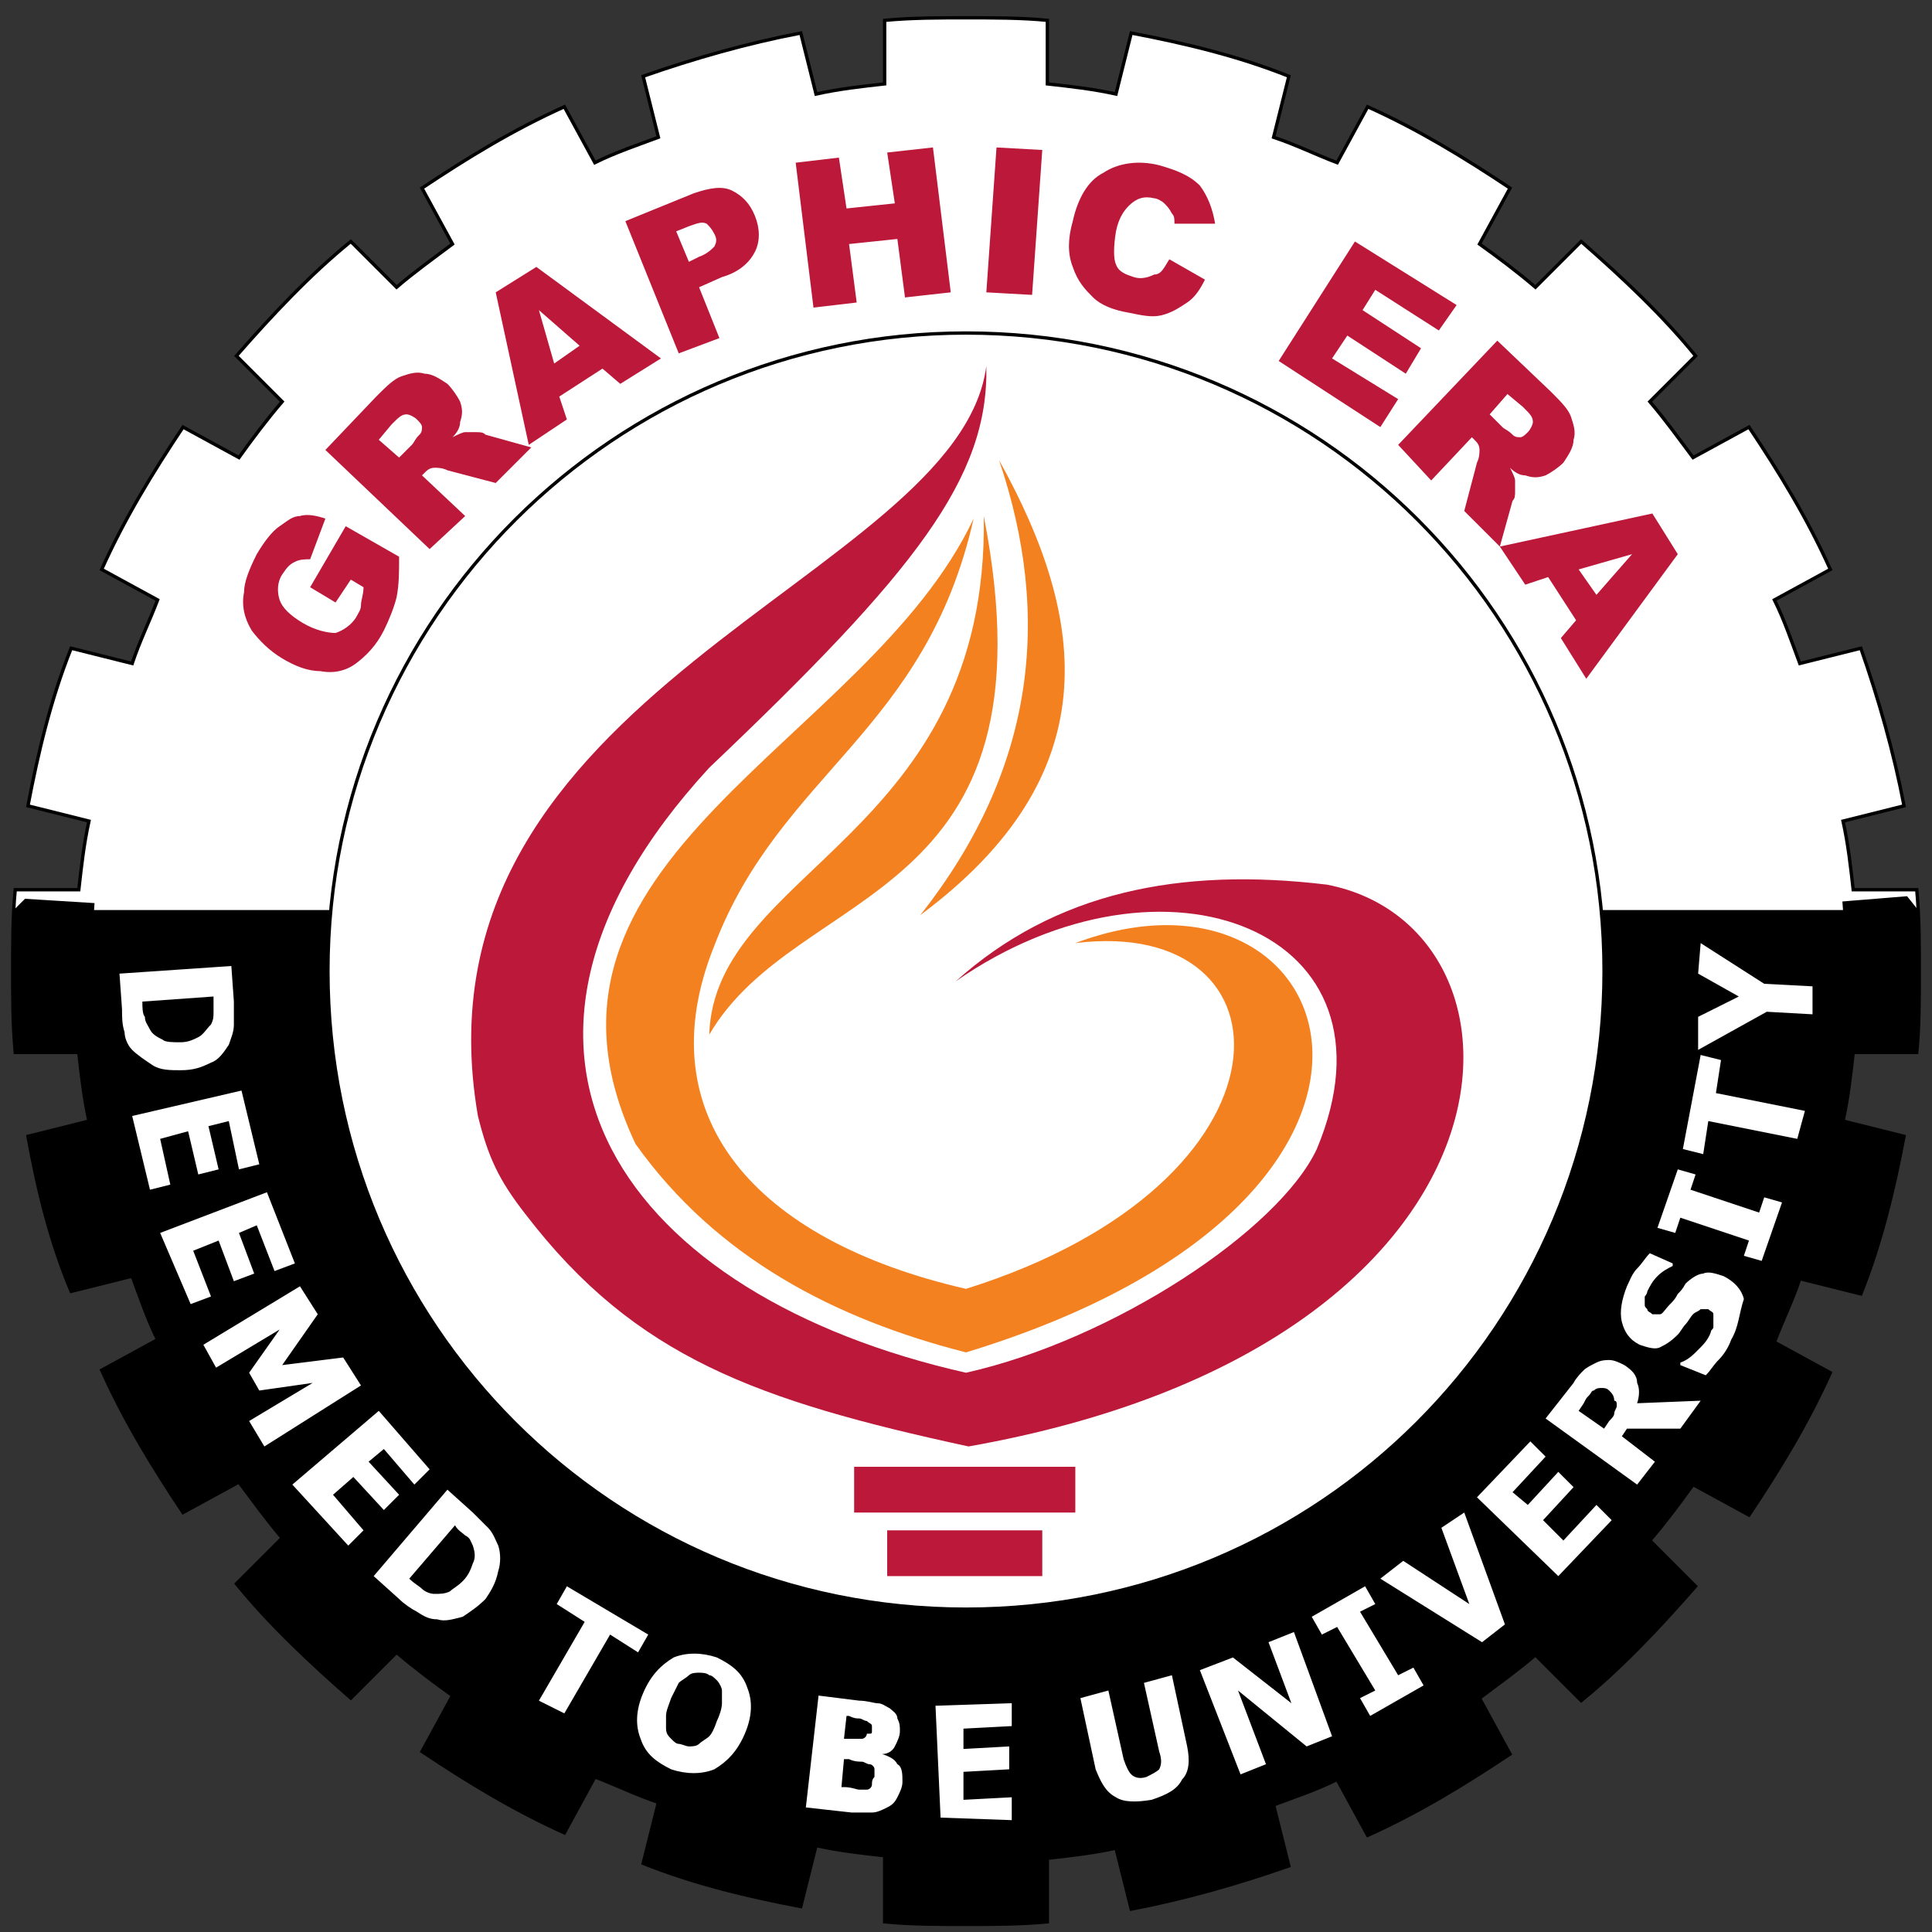
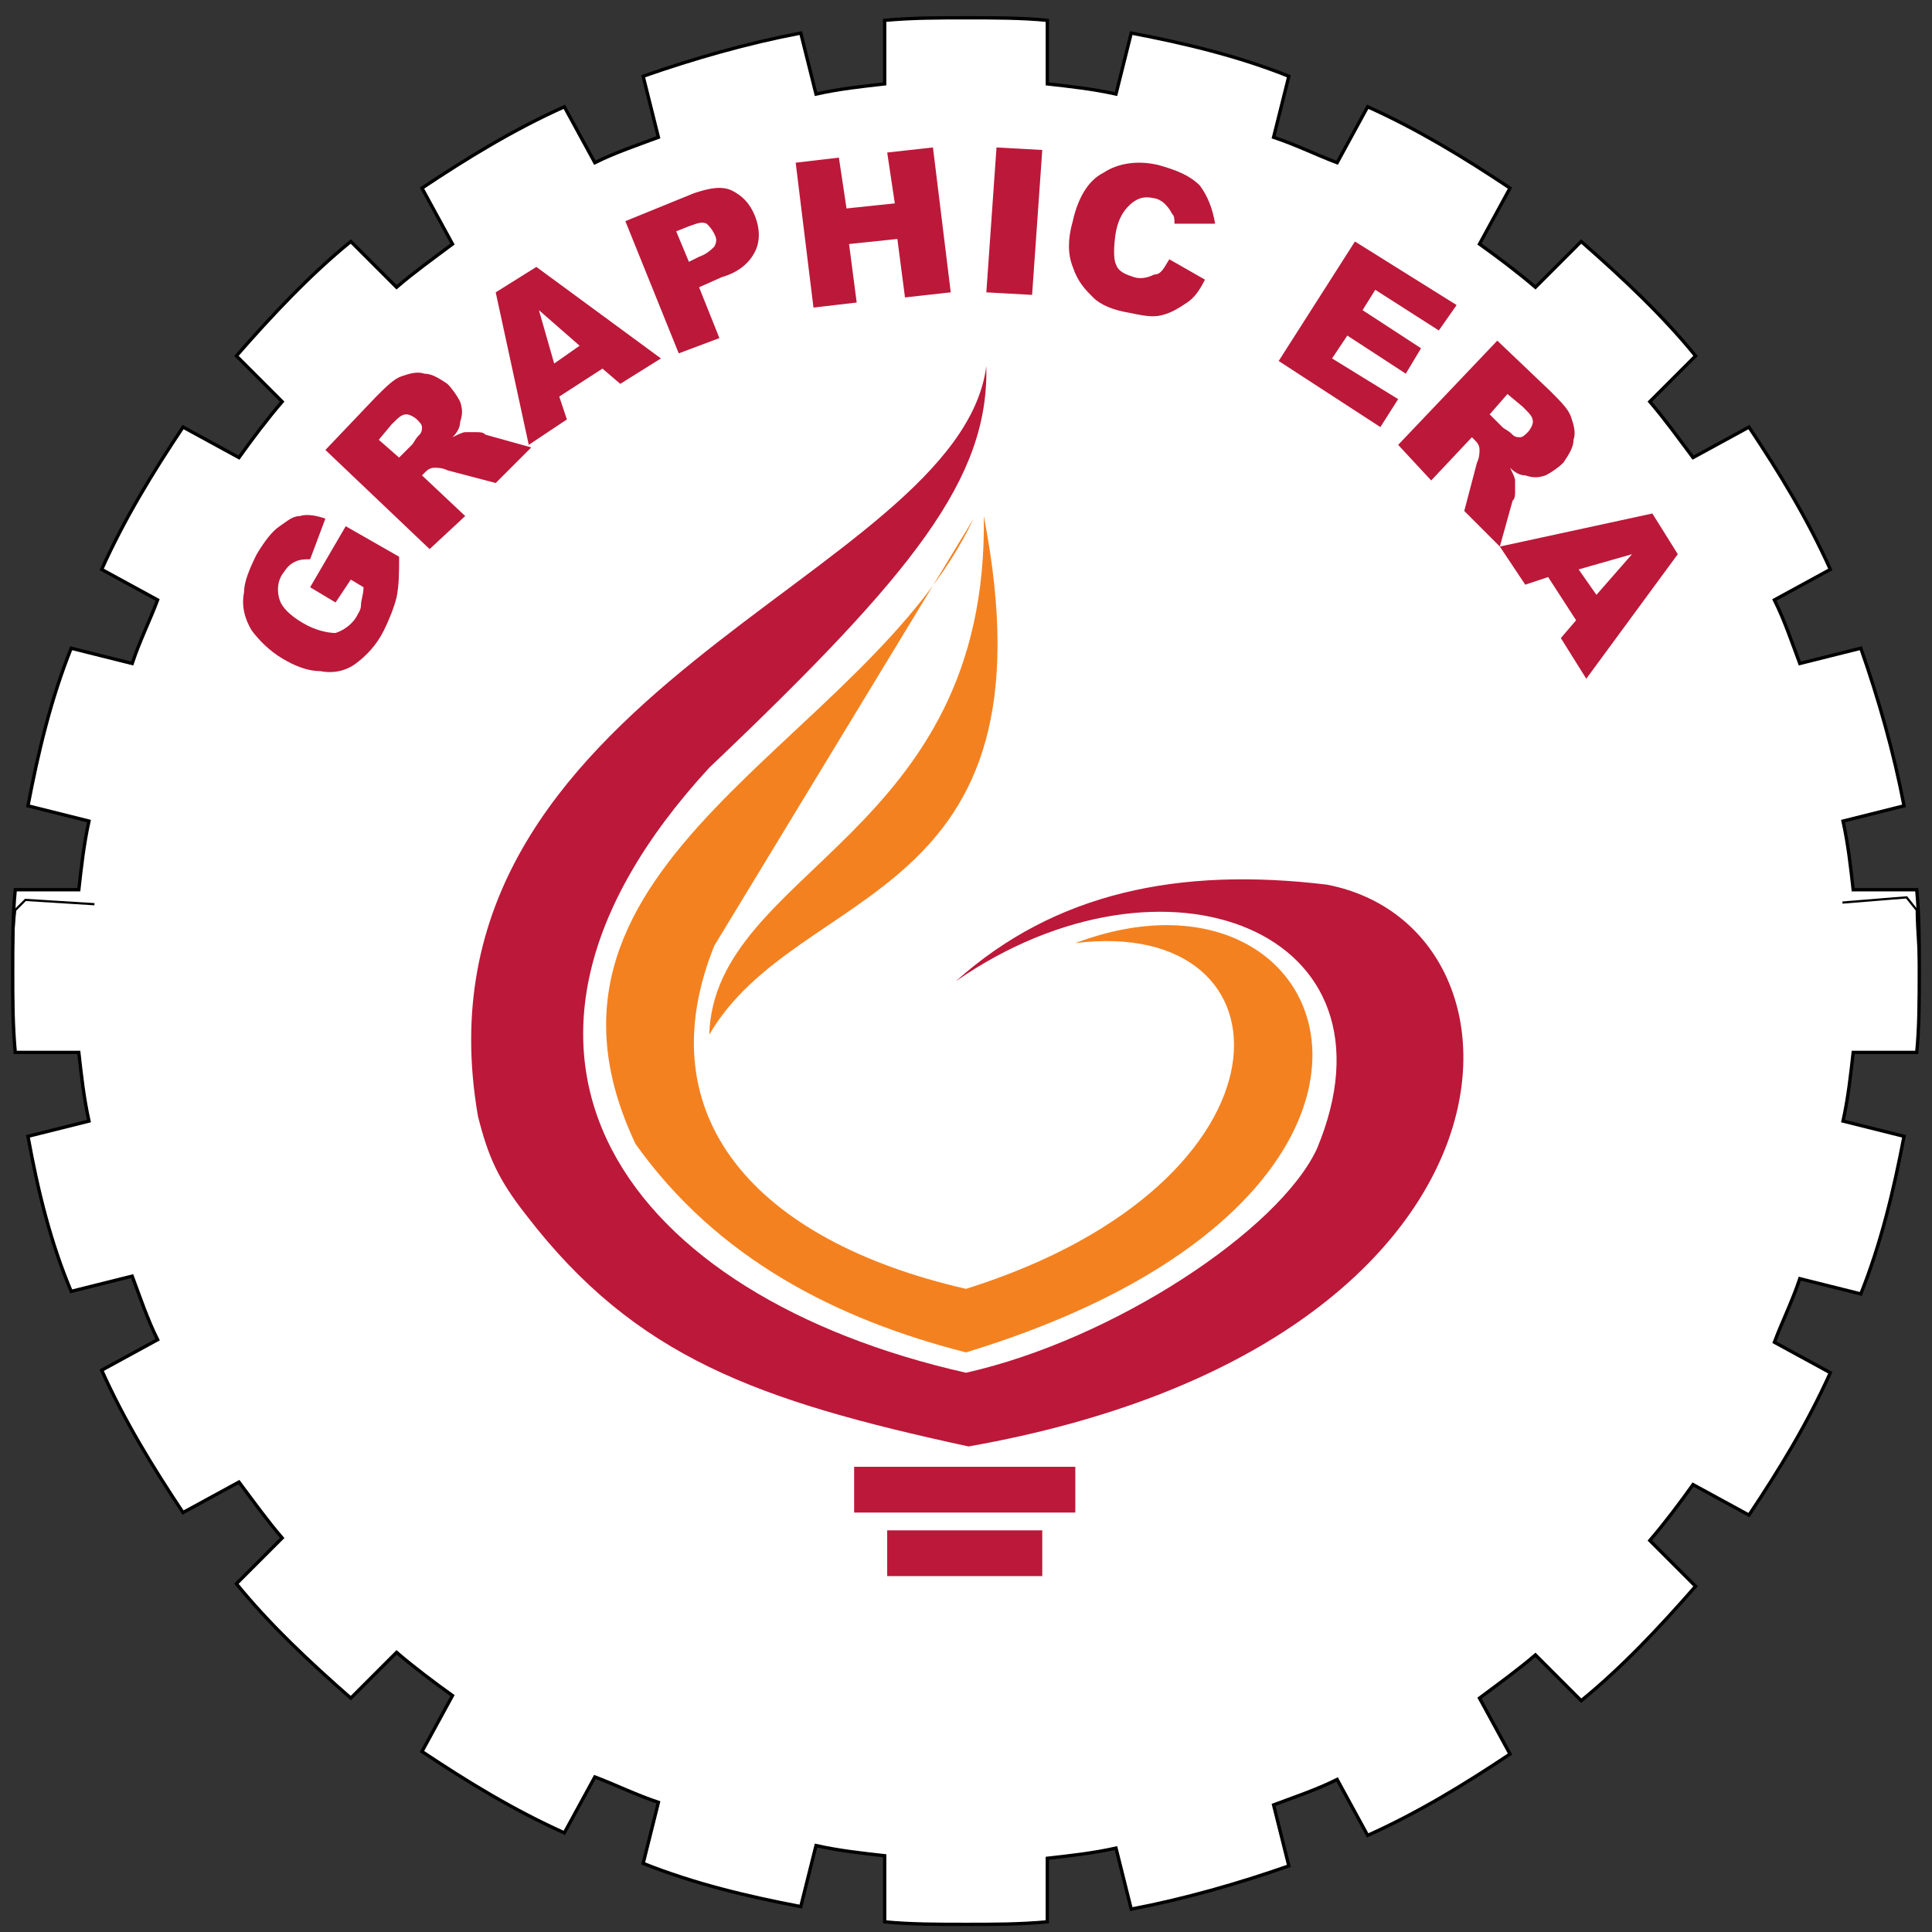
<svg xmlns="http://www.w3.org/2000/svg" width="76" height="76" viewBox="0 0 76 76" fill="none">
  <rect x="0" y="0" width="76" height="76" fill="#333333" stroke="none" />
  <path fill-rule="evenodd" clip-rule="evenodd" d="M1.1 44.7L3.5 44.1C3.3 43.2 3.2 42.3 3.1 41.4H0.6C0.5 40.3 0.5 39.3 0.5 38.2C0.5 37.1 0.5 36 0.6 35H3.1C3.2 34.1 3.3 33.2 3.5 32.3L1.1 31.7C1.5 29.6 2 27.5 2.8 25.5L5.2 26.1C5.5 25.2 5.9 24.4 6.2 23.6L4 22.4C4.9 20.4 6 18.6 7.2 16.8L9.4 18C9.9 17.3 10.5 16.5 11.1 15.8L9.3 14C10.7 12.4 12.2 10.8 13.8 9.5L15.6 11.3C16.3 10.7 17 10.2 17.8 9.6L16.6 7.4C18.4 6.2 20.2 5.1 22.2 4.2L23.4 6.4C24.2 6 25.1 5.7 25.9 5.4L25.3 3C27.3 2.3 29.4 1.7 31.5 1.3L32.1 3.7C33 3.5 33.9 3.4 34.8 3.3V0.8C35.9 0.7 36.9 0.7 38 0.7C39.1 0.7 40.2 0.7 41.2 0.8V3.3C42.1 3.4 43 3.5 43.9 3.7L44.5 1.3C46.6 1.7 48.7 2.2 50.7 3L50.1 5.4C51 5.7 51.8 6.1 52.6 6.4L53.8 4.2C55.8 5.1 57.6 6.2 59.4 7.4L58.2 9.6C58.9 10.1 59.7 10.7 60.4 11.3L62.2 9.5C63.8 10.9 65.4 12.4 66.7 14L64.9 15.8C65.5 16.5 66 17.2 66.6 18L68.8 16.8C70 18.6 71.1 20.4 72 22.4L69.8 23.6C70.2 24.4 70.5 25.3 70.8 26.1L73.2 25.5C73.9 27.5 74.5 29.6 74.9 31.7L72.5 32.3C72.7 33.2 72.8 34.1 72.9 35H75.4C75.5 36.1 75.5 37.1 75.5 38.2C75.5 39.3 75.5 40.4 75.4 41.4H72.9C72.8 42.3 72.7 43.2 72.5 44.1L74.9 44.7C74.5 46.8 74 48.9 73.2 50.9L70.8 50.3C70.5 51.2 70.1 52 69.8 52.8L72 54C71.1 56 70 57.8 68.8 59.6L66.6 58.4C66.1 59.1 65.5 59.9 64.9 60.6L66.7 62.4C65.3 64 63.8 65.6 62.2 66.9L60.4 65.1C59.7 65.7 59 66.2 58.2 66.8L59.4 69C57.6 70.2 55.8 71.3 53.8 72.2L52.6 70C51.8 70.4 50.9 70.7 50.1 71L50.7 73.4C48.7 74.1 46.6 74.7 44.5 75.1L43.9 72.7C43 72.9 42.1 73 41.2 73.1V75.6C40.1 75.7 39.1 75.7 38 75.7C36.9 75.7 35.8 75.7 34.8 75.6V73C33.9 72.9 33 72.8 32.1 72.6L31.5 75C29.4 74.6 27.3 74.1 25.3 73.3L25.9 70.9C25 70.6 24.2 70.2 23.4 69.9L22.2 72.1C20.2 71.2 18.4 70.1 16.6 68.9L17.8 66.7C17.1 66.2 16.3 65.6 15.6 65L13.8 66.8C12.2 65.4 10.6 63.9 9.3 62.3L11.1 60.5C10.5 59.8 10 59.1 9.4 58.3L7.2 59.5C6 57.7 4.9 55.9 4 53.9L6.2 52.7C5.8 51.9 5.5 51 5.2 50.2L2.8 50.8C2 48.9 1.5 46.9 1.1 44.7Z" fill="white" />
  <path d="M1.1 44.7L3.5 44.1C3.3 43.2 3.2 42.3 3.1 41.4H0.6C0.5 40.3 0.5 39.3 0.5 38.2C0.5 37.1 0.5 36 0.6 35H3.1C3.2 34.1 3.3 33.2 3.5 32.3L1.1 31.7C1.5 29.6 2 27.5 2.8 25.5L5.2 26.1C5.5 25.2 5.9 24.4 6.2 23.6L4 22.4C4.9 20.4 6 18.6 7.2 16.8L9.4 18C9.9 17.3 10.5 16.5 11.1 15.8L9.3 14C10.7 12.4 12.2 10.8 13.8 9.5L15.6 11.3C16.3 10.7 17 10.2 17.8 9.6L16.6 7.4C18.4 6.2 20.2 5.1 22.2 4.2L23.4 6.4C24.2 6 25.1 5.7 25.9 5.4L25.3 3C27.3 2.3 29.4 1.7 31.5 1.3L32.1 3.7C33 3.5 33.9 3.4 34.8 3.3V0.8C35.9 0.7 36.9 0.7 38 0.7C39.1 0.7 40.2 0.7 41.2 0.8V3.3C42.1 3.4 43 3.5 43.9 3.7L44.5 1.3C46.6 1.7 48.7 2.2 50.7 3L50.1 5.4C51 5.7 51.8 6.1 52.6 6.4L53.8 4.2C55.8 5.1 57.6 6.2 59.4 7.4L58.2 9.6C58.9 10.1 59.7 10.7 60.4 11.3L62.2 9.5C63.8 10.9 65.4 12.4 66.7 14L64.9 15.8C65.5 16.5 66 17.2 66.6 18L68.8 16.8C70 18.6 71.1 20.4 72 22.4L69.8 23.6C70.2 24.4 70.5 25.3 70.8 26.1L73.2 25.5C73.9 27.5 74.5 29.6 74.9 31.7L72.5 32.3C72.7 33.2 72.8 34.1 72.9 35H75.4C75.5 36.1 75.5 37.1 75.5 38.2C75.5 39.3 75.5 40.4 75.4 41.4H72.9C72.8 42.3 72.7 43.2 72.5 44.1L74.9 44.7C74.5 46.8 74 48.9 73.2 50.9L70.8 50.3C70.5 51.2 70.1 52 69.8 52.8L72 54C71.1 56 70 57.8 68.8 59.6L66.6 58.4C66.1 59.1 65.5 59.9 64.9 60.6L66.7 62.4C65.3 64 63.8 65.6 62.2 66.9L60.4 65.1C59.7 65.7 59 66.2 58.2 66.8L59.4 69C57.6 70.2 55.8 71.3 53.8 72.2L52.6 70C51.8 70.4 50.9 70.7 50.1 71L50.7 73.4C48.7 74.1 46.6 74.7 44.5 75.1L43.9 72.7C43 72.9 42.1 73 41.2 73.1V75.6C40.1 75.7 39.1 75.7 38 75.7C36.9 75.7 35.8 75.7 34.8 75.6V73C33.9 72.9 33 72.8 32.1 72.6L31.5 75C29.4 74.6 27.3 74.1 25.3 73.3L25.9 70.9C25 70.6 24.2 70.2 23.4 69.9L22.2 72.1C20.2 71.2 18.4 70.1 16.6 68.9L17.8 66.7C17.1 66.2 16.3 65.6 15.6 65L13.8 66.8C12.2 65.4 10.6 63.9 9.3 62.3L11.1 60.5C10.5 59.8 10 59.1 9.4 58.3L7.2 59.5C6 57.7 4.9 55.9 4 53.9L6.2 52.7C5.8 51.9 5.5 51 5.2 50.2L2.8 50.8C2 48.9 1.5 46.9 1.1 44.7Z" stroke="black" stroke-width="0.131" stroke-miterlimit="2.613" />
-   <path fill-rule="evenodd" clip-rule="evenodd" d="M1.1 44.7L3.5 44.1C3.3 43.2 3.2 42.3 3.1 41.4H0.6C0.5 40.3 0.5 39.3 0.5 38.2C0.5 37.4 0.5 36.6 0.6 35.8L1 35.4L4.2 35.6H71.3L75 35.3L75.4 35.8C75.4 36.6 75.5 37.4 75.5 38.2C75.5 39.3 75.5 40.4 75.4 41.4H72.9C72.8 42.3 72.7 43.2 72.5 44.1L74.9 44.7C74.5 46.8 74 48.9 73.2 50.9L70.8 50.3C70.5 51.2 70.1 52 69.8 52.8L72 54C71.1 56 70 57.8 68.8 59.6L66.6 58.4C66.1 59.1 65.5 59.9 64.9 60.6L66.7 62.4C65.3 64 63.8 65.6 62.2 66.9L60.4 65.1C59.7 65.7 59 66.2 58.2 66.8L59.4 69C57.6 70.2 55.8 71.3 53.8 72.2L52.6 70C51.8 70.4 50.9 70.7 50.1 71L50.7 73.4C48.7 74.1 46.6 74.7 44.5 75.1L43.9 72.7C43 72.9 42.1 73 41.2 73.1V75.6C40.1 75.7 39.1 75.7 38 75.7C36.9 75.7 35.8 75.7 34.8 75.6V73C33.9 72.9 33 72.8 32.1 72.6L31.5 75C29.4 74.6 27.3 74.1 25.3 73.3L25.9 70.9C25 70.6 24.2 70.2 23.4 69.9L22.2 72.1C20.2 71.2 18.4 70.1 16.6 68.9L17.8 66.7C17.1 66.2 16.3 65.6 15.6 65L13.8 66.8C12.2 65.4 10.6 63.9 9.3 62.3L11.1 60.5C10.5 59.8 10 59.1 9.4 58.3L7.2 59.5C6 57.7 4.9 55.9 4 53.9L6.2 52.7C5.8 51.9 5.5 51 5.2 50.2L2.8 50.8C2 48.9 1.5 46.9 1.1 44.7Z" fill="black" />
  <path d="M1.1 44.7L3.5 44.1C3.3 43.2 3.2 42.3 3.1 41.4H0.6C0.5 40.3 0.5 39.3 0.5 38.2C0.5 37.4 0.5 36.6 0.6 35.8L1 35.4L4.2 35.6H71.3L75 35.3L75.4 35.8C75.4 36.6 75.5 37.4 75.5 38.2C75.5 39.3 75.5 40.4 75.4 41.4H72.9C72.8 42.3 72.7 43.2 72.5 44.1L74.9 44.7C74.5 46.8 74 48.9 73.2 50.9L70.8 50.3C70.5 51.2 70.1 52 69.8 52.8L72 54C71.1 56 70 57.8 68.8 59.6L66.6 58.4C66.1 59.1 65.5 59.9 64.9 60.6L66.7 62.4C65.3 64 63.8 65.6 62.2 66.9L60.4 65.1C59.7 65.7 59 66.2 58.2 66.8L59.4 69C57.6 70.2 55.8 71.3 53.8 72.2L52.6 70C51.8 70.4 50.9 70.7 50.1 71L50.7 73.4C48.7 74.1 46.6 74.7 44.5 75.1L43.9 72.7C43 72.9 42.1 73 41.2 73.1V75.6C40.1 75.7 39.1 75.7 38 75.7C36.9 75.7 35.8 75.7 34.8 75.6V73C33.9 72.9 33 72.8 32.1 72.6L31.5 75C29.4 74.6 27.3 74.1 25.3 73.3L25.9 70.9C25 70.6 24.2 70.2 23.4 69.9L22.2 72.1C20.2 71.2 18.4 70.1 16.6 68.9L17.8 66.7C17.1 66.2 16.3 65.6 15.6 65L13.8 66.8C12.2 65.4 10.6 63.9 9.3 62.3L11.1 60.5C10.5 59.8 10 59.1 9.4 58.3L7.2 59.5C6 57.7 4.9 55.9 4 53.9L6.2 52.7C5.8 51.9 5.5 51 5.2 50.2L2.8 50.8C2 48.9 1.5 46.9 1.1 44.7Z" stroke="black" stroke-width="0.087" stroke-miterlimit="2.613" />
  <path fill-rule="evenodd" clip-rule="evenodd" d="M38 4C56.1 4 71.3 18 72.5 35.8H62.8C61.6 23.2 51 13.3 38.1 13.3C25.2 13.3 14.5 23.2 13.4 35.8H3.7C4.8 18 19.9 4 38 4Z" fill="white" />
  <path fill-rule="evenodd" clip-rule="evenodd" d="M38 13.1C51.9 13.1 63.1 24.3 63.1 38.2C63.1 52.1 51.9 63.3 38 63.3C24.1 63.3 12.9 52.1 12.9 38.2C12.9 24.3 24.2 13.1 38 13.1Z" fill="white" />
-   <path d="M38 13.1C51.9 13.1 63.1 24.3 63.1 38.2C63.1 52.1 51.9 63.3 38 63.3C24.1 63.3 12.9 52.1 12.9 38.2C12.9 24.3 24.2 13.1 38 13.1Z" stroke="black" stroke-width="0.131" stroke-miterlimit="2.613" />
  <path fill-rule="evenodd" clip-rule="evenodd" d="M38.8 14.4C37.7 22.8 15.9 27.1 18.8 43.9C19.2 45.5 19.6 46.4 20.7 47.8C25 53.4 29.8 55.1 38.1 56.9C60.7 52.9 61 36.5 52.2 34.8C46.4 34.1 41.5 35.1 37.6 38.6C45.8 32.9 55.4 36.6 51.8 45.2C50.3 48.4 43.8 52.7 38 54C24.7 51 17.5 41.5 27.9 30.2C36 22.5 38.9 18.8 38.8 14.4Z" fill="#BC1839" />
-   <path fill-rule="evenodd" clip-rule="evenodd" d="M38.3 20.4C34.1 29.3 19.7 33.8 25 45C28.2 49.5 32.9 51.9 38 53.2C58 47.1 52.9 33.1 42.3 37.1C51.1 36 51.4 46.5 38 50.7C29.7 48.8 25.4 43.9 28.1 37.2C30.7 30.4 36.4 28.8 38.3 20.4Z" fill="#F48120" />
+   <path fill-rule="evenodd" clip-rule="evenodd" d="M38.3 20.4C34.1 29.3 19.7 33.8 25 45C28.2 49.5 32.9 51.9 38 53.2C58 47.1 52.9 33.1 42.3 37.1C51.1 36 51.4 46.5 38 50.7C29.7 48.8 25.4 43.9 28.1 37.2Z" fill="#F48120" />
  <path fill-rule="evenodd" clip-rule="evenodd" d="M27.9 40.7C31.4 34.7 41.7 35.7 38.7 20.3C38.9 32.9 28.1 34.2 27.9 40.7Z" fill="#F48120" />
  <path d="M42.3 57.7H33.6V59.5H42.3V57.7Z" fill="#BC1839" />
  <path d="M41 60.2H34.9V62H41V60.2Z" fill="#BC1839" />
-   <path fill-rule="evenodd" clip-rule="evenodd" d="M39.3 18.1C42.8 24.4 43.6 30.5 36.2 36C40.7 30.3 41.4 24.3 39.3 18.1Z" fill="#F48120" />
  <path fill-rule="evenodd" clip-rule="evenodd" d="M62.8 23.4L64.2 21.8L62.1 22.4L62.8 23.4ZM62 24.4L60.9 22.7L60 23L59 21.5L65 20.2L66 21.8L62.4 26.7L61.4 25.1L62 24.4ZM58.6 16.3L59.1 16.8C59.2 16.9 59.3 16.9 59.5 17.1C59.6 17.2 59.7 17.2 59.8 17.2C59.9 17.2 60 17.1 60.1 17C60.2 16.9 60.3 16.7 60.3 16.6C60.3 16.4 60.2 16.3 59.9 16L59.3 15.5L58.6 16.3ZM55 17.5L58.9 13.4L61 15.4C61.4 15.8 61.7 16.1 61.8 16.4C61.9 16.7 62 17 61.9 17.3C61.9 17.6 61.7 17.9 61.5 18.2C61.3 18.4 61 18.6 60.8 18.7C60.5 18.8 60.3 18.8 60 18.7C59.8 18.7 59.6 18.6 59.4 18.4C59.5 18.6 59.6 18.8 59.6 18.9C59.6 19 59.6 19.1 59.6 19.3C59.6 19.5 59.6 19.6 59.5 19.7L59 21.5L57.6 20.1L58.1 18.2C58.2 18 58.2 17.8 58.2 17.7C58.2 17.5 58.1 17.4 58 17.3L57.9 17.2L56.3 18.9L55 17.5ZM53.3 9.5L57.3 12L56.6 13L54.1 11.4L53.6 12.2L55.9 13.7L55.3 14.7L53 13.2L52.4 14.1L55 15.7L54.3 16.8L50.3 14.2L53.3 9.5ZM46 10.2L47.4 11C47.2 11.4 47 11.7 46.7 11.9C46.4 12.1 46.1 12.3 45.7 12.4C45.3 12.5 44.9 12.4 44.4 12.3C43.8 12.2 43.3 12 43 11.7C42.7 11.4 42.4 11.1 42.2 10.5C42 10 42 9.4 42.2 8.7C42.4 7.8 42.8 7.1 43.4 6.8C44 6.4 44.8 6.3 45.6 6.5C46.3 6.7 46.8 6.9 47.2 7.3C47.5 7.7 47.7 8.2 47.8 8.8H46.2C46.2 8.6 46.2 8.5 46.1 8.4C46 8.2 45.9 8.1 45.8 8C45.7 7.9 45.5 7.8 45.4 7.8C45 7.7 44.7 7.8 44.4 8.1C44.2 8.3 44 8.6 43.9 9.1C43.8 9.7 43.8 10.2 43.9 10.4C44 10.7 44.3 10.8 44.6 10.9C44.9 11 45.2 10.9 45.4 10.8C45.7 10.8 45.8 10.5 46 10.2ZM39.2 5.8L41 5.9L40.6 11.6L38.8 11.5L39.2 5.8ZM31.3 6.4L33 6.2L33.3 8.2L35.2 8L34.9 6L36.7 5.8L37.4 11.5L35.6 11.7L35.3 9.4L33.4 9.6L33.7 11.9L32 12.1L31.3 6.4ZM27.1 10.3L27.5 10.1C27.8 10 28 9.8 28.1 9.7C28.2 9.5 28.2 9.4 28.1 9.2C28 9 27.9 8.9 27.8 8.8C27.6 8.7 27.4 8.8 27.1 8.9L26.6 9.1L27.1 10.3ZM24.6 8.7L27.3 7.6C27.9 7.4 28.4 7.3 28.8 7.5C29.2 7.7 29.5 8 29.7 8.5C29.9 9 29.9 9.5 29.7 9.9C29.5 10.3 29.1 10.7 28.4 10.9L27.5 11.3L28.3 13.3L26.7 13.9L24.6 8.7ZM22.8 13.6L21.2 12.2L21.8 14.3L22.8 13.6ZM23.7 14.5L22 15.6L22.3 16.5L20.8 17.5L19.5 11.5L21.1 10.5L26 14.1L24.4 15.1L23.7 14.5ZM15.7 18L16.2 17.5C16.3 17.4 16.3 17.3 16.5 17.1C16.6 17 16.6 16.9 16.6 16.8C16.6 16.7 16.5 16.6 16.4 16.5C16.3 16.4 16.1 16.3 16 16.3C15.8 16.3 15.7 16.4 15.4 16.7L14.9 17.3L15.7 18ZM16.9 21.6L12.8 17.7L14.8 15.6C15.2 15.2 15.5 14.9 15.8 14.8C16.1 14.7 16.4 14.6 16.7 14.7C17 14.7 17.3 14.9 17.6 15.1C17.8 15.3 18 15.6 18.1 15.8C18.2 16.1 18.2 16.3 18.1 16.6C18.1 16.8 18 17 17.8 17.2C18 17.1 18.2 17 18.3 17C18.4 17 18.5 17 18.7 17C18.9 17 19 17 19.1 17.1L20.9 17.6L19.5 19L17.6 18.5C17.4 18.4 17.2 18.4 17.1 18.4C16.9 18.4 16.8 18.5 16.7 18.6L16.6 18.7L18.3 20.3L16.9 21.6ZM13.2 23.7L12.2 23.1L13.6 20.7L15.7 21.9C15.7 22.5 15.7 23 15.6 23.5C15.5 23.9 15.3 24.4 15.1 24.8C14.8 25.4 14.4 25.8 14 26.1C13.6 26.4 13.1 26.5 12.6 26.4C12.1 26.4 11.6 26.2 11.1 25.9C10.6 25.6 10.2 25.2 9.9 24.8C9.6 24.3 9.5 23.8 9.6 23.3C9.6 22.9 9.8 22.4 10.1 21.8C10.4 21.3 10.7 20.9 11 20.7C11.3 20.5 11.5 20.3 11.8 20.3C12.1 20.2 12.5 20.3 12.8 20.4L12.2 22C12 22 11.8 22 11.6 22.1C11.4 22.2 11.3 22.3 11.1 22.6C10.9 22.9 10.9 23.3 11 23.6C11.1 23.9 11.4 24.2 11.9 24.5C12.4 24.8 12.9 24.9 13.2 24.9C13.5 24.8 13.8 24.6 14 24.3C14.1 24.1 14.2 24 14.2 23.8C14.2 23.6 14.3 23.4 14.3 23.1L13.8 22.8L13.2 23.7Z" fill="#BC1839" />
  <path fill-rule="evenodd" clip-rule="evenodd" d="M66.9 37.1L69.4 38.7L71.3 38.8V39.9L69.5 39.8L66.8 41.3V40L68.4 39.2L66.8 38.3L66.9 37.1ZM70.7 44.8L67.2 44.1L67 45.4L66.2 45.2L66.9 41.5L67.7 41.7L67.5 43L71 43.7L70.7 44.8ZM70.1 47.3L69.3 49.6L68.6 49.4L68.8 48.8L66.1 47.9L65.9 48.5L65.2 48.3L66 46L66.7 46.2L66.5 46.8L69.2 47.7L69.4 47.1L70.1 47.3ZM68.1 52.7C68 53 67.8 53.3 67.6 53.5C67.4 53.7 67.3 53.9 67.1 54.1L66.1 53.7V53.6C66.4 53.5 66.6 53.3 66.8 53.1C67 52.9 67.2 52.7 67.3 52.4C67.3 52.3 67.4 52.3 67.4 52.2C67.4 52.1 67.4 52 67.4 51.9C67.4 51.8 67.4 51.7 67.4 51.7C67.4 51.6 67.3 51.6 67.2 51.5C67.1 51.5 67 51.5 66.9 51.5C66.8 51.6 66.7 51.6 66.6 51.7C66.5 51.8 66.4 52 66.3 52.1C66.2 52.2 66.1 52.4 66 52.5C65.7 52.8 65.5 52.9 65.3 53C65.1 53.1 64.8 53 64.5 52.9C64.1 52.7 63.9 52.4 63.8 52C63.7 51.6 63.8 51.1 64 50.6C64.1 50.4 64.2 50.1 64.4 49.9C64.6 49.7 64.7 49.5 64.9 49.3L65.8 49.7V49.8C65.6 49.9 65.4 50 65.2 50.2C65 50.4 64.9 50.6 64.8 50.8C64.8 50.9 64.7 51 64.7 51C64.7 51.1 64.7 51.2 64.7 51.3C64.7 51.4 64.7 51.4 64.8 51.5C64.8 51.6 64.9 51.6 65 51.7C65.1 51.7 65.2 51.7 65.3 51.7C65.4 51.7 65.5 51.5 65.7 51.3C65.8 51.2 65.9 51.1 66 50.9C66.1 50.8 66.2 50.7 66.3 50.5C66.5 50.3 66.8 50.1 67 50.1C67.2 50 67.5 50.1 67.8 50.2C68.2 50.4 68.5 50.7 68.6 51.1C68.4 51.7 68.4 52.2 68.1 52.7ZM63.3 54.7C63.2 54.6 63.1 54.6 63 54.6C62.9 54.6 62.8 54.6 62.7 54.7C62.6 54.7 62.6 54.8 62.5 54.9C62.4 55 62.4 55 62.3 55.2L62.1 55.5L63.1 56.2L63.3 55.9C63.4 55.8 63.5 55.7 63.5 55.6C63.5 55.5 63.6 55.4 63.6 55.3C63.6 55.2 63.6 55.1 63.5 55.1C63.5 54.9 63.4 54.8 63.3 54.7ZM66.9 55.1L66.1 56.2H64L63.8 56.5L65.1 57.5L64.4 58.4L60.8 55.8L61.9 54.4C62 54.2 62.2 54 62.3 53.9C62.4 53.8 62.6 53.7 62.8 53.6C63 53.5 63.2 53.5 63.3 53.5C63.5 53.5 63.7 53.6 63.9 53.7C64.2 53.9 64.4 54.1 64.4 54.4C64.5 54.6 64.5 54.9 64.4 55.2L66.9 55.1ZM61.3 62L58.1 58.9L60.2 56.7L60.8 57.3L59.5 58.7L60.1 59.2L61.3 57.9L61.9 58.5L60.7 59.8L61.5 60.6L62.8 59.2L63.4 59.8L61.3 62ZM57.6 59.5L59.2 63.9L58.3 64.6L54.3 62.1L55.2 61.4L57.8 63.1L56.7 60.1L57.6 59.5ZM56 66.3L53.9 67.5L53.5 66.8L54.1 66.5L52.6 64L52 64.3L51.6 63.6L53.7 62.4L54.1 63.1L53.5 63.4L55 65.9L55.6 65.6L56 66.3ZM52.4 68.3L51.4 68.7L48.7 66.5L49.8 69.4L48.8 69.8L47.2 65.7L48.5 65.2L50.8 67L49.9 64.6L50.9 64.2L52.4 68.3ZM45.3 70.8C44.7 70.9 44.2 70.9 43.9 70.7C43.5 70.5 43.3 70.1 43.1 69.6L42.5 66.8L43.6 66.5L44.2 69.2C44.3 69.5 44.4 69.7 44.5 69.8C44.6 69.9 44.8 70 45.1 69.9C45.3 69.8 45.5 69.7 45.6 69.6C45.7 69.4 45.7 69.2 45.6 68.9L45 66.2L46.1 65.9L46.7 68.7C46.8 69.2 46.8 69.7 46.5 70C46.3 70.4 45.9 70.6 45.3 70.8ZM37 71.5L36.8 67.1L39.8 67V67.9L37.9 68V68.8L39.7 68.7V69.6L37.9 69.7V70.8L39.8 70.7V71.6L37 71.5ZM34.4 69.9C34.4 69.8 34.4 69.7 34.4 69.6C34.4 69.5 34.3 69.4 34.2 69.4C34.1 69.4 34 69.3 33.9 69.3C33.8 69.3 33.6 69.3 33.4 69.2H33.2L33.1 70.3H33.2C33.5 70.3 33.7 70.4 33.8 70.4C33.9 70.4 34 70.4 34.1 70.4C34.2 70.4 34.3 70.3 34.3 70.2C34.3 70.1 34.3 70 34.4 69.9ZM34.3 68.1C34.3 68 34.3 68 34.3 67.9C34.3 67.8 34.2 67.8 34.1 67.7C34 67.7 33.9 67.6 33.8 67.6C33.7 67.6 33.6 67.6 33.4 67.5H33.3L33.2 68.4H33.3C33.5 68.4 33.6 68.4 33.7 68.4C33.8 68.4 33.9 68.4 33.9 68.4C34 68.4 34.1 68.3 34.1 68.2C34.3 68.2 34.3 68.2 34.3 68.1ZM35.5 70.1C35.5 70.3 35.4 70.5 35.3 70.7C35.2 70.9 35.1 71 34.9 71.1C34.7 71.2 34.5 71.3 34.3 71.3C34.1 71.3 33.8 71.3 33.5 71.3L31.7 71.1L32.2 66.7L33.8 66.9C34.1 66.9 34.4 67 34.5 67C34.7 67 34.8 67.1 35 67.2C35.1 67.3 35.3 67.4 35.3 67.6C35.4 67.8 35.4 67.9 35.4 68.1C35.4 68.3 35.3 68.5 35.2 68.7C35.1 68.9 34.9 69 34.7 69C35 69.1 35.2 69.2 35.3 69.4C35.5 69.5 35.5 69.8 35.5 70.1ZM28.2 67.7C28.3 67.5 28.4 67.2 28.4 67C28.4 66.8 28.4 66.6 28.4 66.5C28.4 66.4 28.3 66.2 28.2 66.1C28.1 66 28 65.9 27.9 65.9C27.8 65.8 27.6 65.8 27.5 65.8C27.4 65.8 27.2 65.8 27.1 65.9C27 66 26.8 66.1 26.7 66.2C26.6 66.4 26.5 66.6 26.4 66.8C26.3 67.1 26.2 67.3 26.2 67.5C26.2 67.7 26.2 67.9 26.2 68C26.2 68.2 26.3 68.3 26.4 68.4C26.5 68.5 26.6 68.6 26.7 68.6C26.8 68.6 27 68.7 27.1 68.7C27.2 68.7 27.4 68.7 27.5 68.6C27.6 68.5 27.8 68.4 27.9 68.3C28 68.2 28.1 68 28.2 67.7ZM29.3 68.2C29 68.9 28.6 69.3 28.1 69.6C27.6 69.8 27 69.8 26.4 69.6C25.8 69.3 25.4 69 25.2 68.4C25 67.9 25 67.3 25.3 66.6C25.6 65.9 26 65.5 26.5 65.2C27 65 27.6 65 28.2 65.2C28.8 65.5 29.2 65.8 29.4 66.4C29.6 66.9 29.6 67.5 29.3 68.2ZM21.2 66.9L23 63.8L21.9 63.1L22.3 62.4L25.5 64.3L25.1 65L24 64.3L22.2 67.4L21.2 66.9ZM18.2 62.2C18.4 62 18.5 61.8 18.6 61.5C18.7 61.3 18.7 61.1 18.6 60.8C18.5 60.6 18.5 60.5 18.3 60.4C18.2 60.3 18 60.2 17.9 60L16.1 62.1C16.3 62.3 16.5 62.4 16.6 62.5C16.7 62.6 16.9 62.7 17.1 62.7C17.3 62.7 17.5 62.7 17.7 62.6C17.8 62.5 18 62.4 18.2 62.2ZM19.1 62.9C18.8 63.2 18.5 63.4 18.2 63.6C17.8 63.7 17.5 63.8 17.2 63.7C16.9 63.7 16.7 63.6 16.4 63.4C16.2 63.3 15.9 63.1 15.7 62.9L14.7 62L17.6 58.6L18.6 59.5C18.8 59.7 19 59.9 19.2 60.1C19.4 60.3 19.5 60.6 19.6 60.8C19.7 61.1 19.7 61.5 19.6 61.8C19.5 62.3 19.3 62.6 19.1 62.9ZM11.5 58.4L14.9 55.5L16.9 57.8L16.3 58.4L15.1 57L14.5 57.5L15.7 58.8L15.1 59.4L13.9 58.1L13.1 58.8L14.3 60.2L13.7 60.8L11.5 58.4ZM10.4 56.9L9.8 55.9L12.3 54.4L10.2 54.7L9.8 54L11 52.3L8.5 53.8L8 52.9L11.8 50.6L12.5 51.7L11.1 53.7L13.5 53.4L14.2 54.5L10.4 56.9ZM6.3 48.5L10.5 46.9L11.6 49.7L10.8 50L10.1 48.2L9.4 48.5L10 50.1L9.2 50.4L8.6 48.8L7.6 49.2L8.3 51L7.5 51.3L6.3 48.5ZM5.2 43.9L9.5 42.9L10.2 45.8L9.4 46L9 44.1L8.2 44.3L8.6 46L7.8 46.2L7.4 44.5L6.3 44.8L6.7 46.6L5.9 46.8L5.2 43.9ZM7.1 41C7.4 41 7.6 40.9 7.8 40.8C8 40.7 8.1 40.5 8.3 40.3C8.4 40.1 8.4 40 8.4 39.8C8.4 39.6 8.4 39.4 8.4 39.2L5.6 39.4C5.6 39.6 5.6 39.9 5.7 40C5.7 40.2 5.8 40.3 5.9 40.5C6 40.7 6.2 40.8 6.4 40.9C6.5 41 6.8 41 7.1 41ZM7.1 42.1C6.7 42.1 6.3 42.1 6 41.9C5.7 41.7 5.4 41.5 5.2 41.3C5 41.1 4.9 40.8 4.9 40.6C4.8 40.3 4.8 40 4.8 39.7L4.7 38.3L9.1 38L9.2 39.4C9.2 39.7 9.2 40 9.2 40.3C9.2 40.6 9.1 40.8 9 41.1C8.8 41.4 8.6 41.7 8.3 41.8C7.9 42 7.6 42.1 7.1 42.1Z" fill="white" />
</svg>